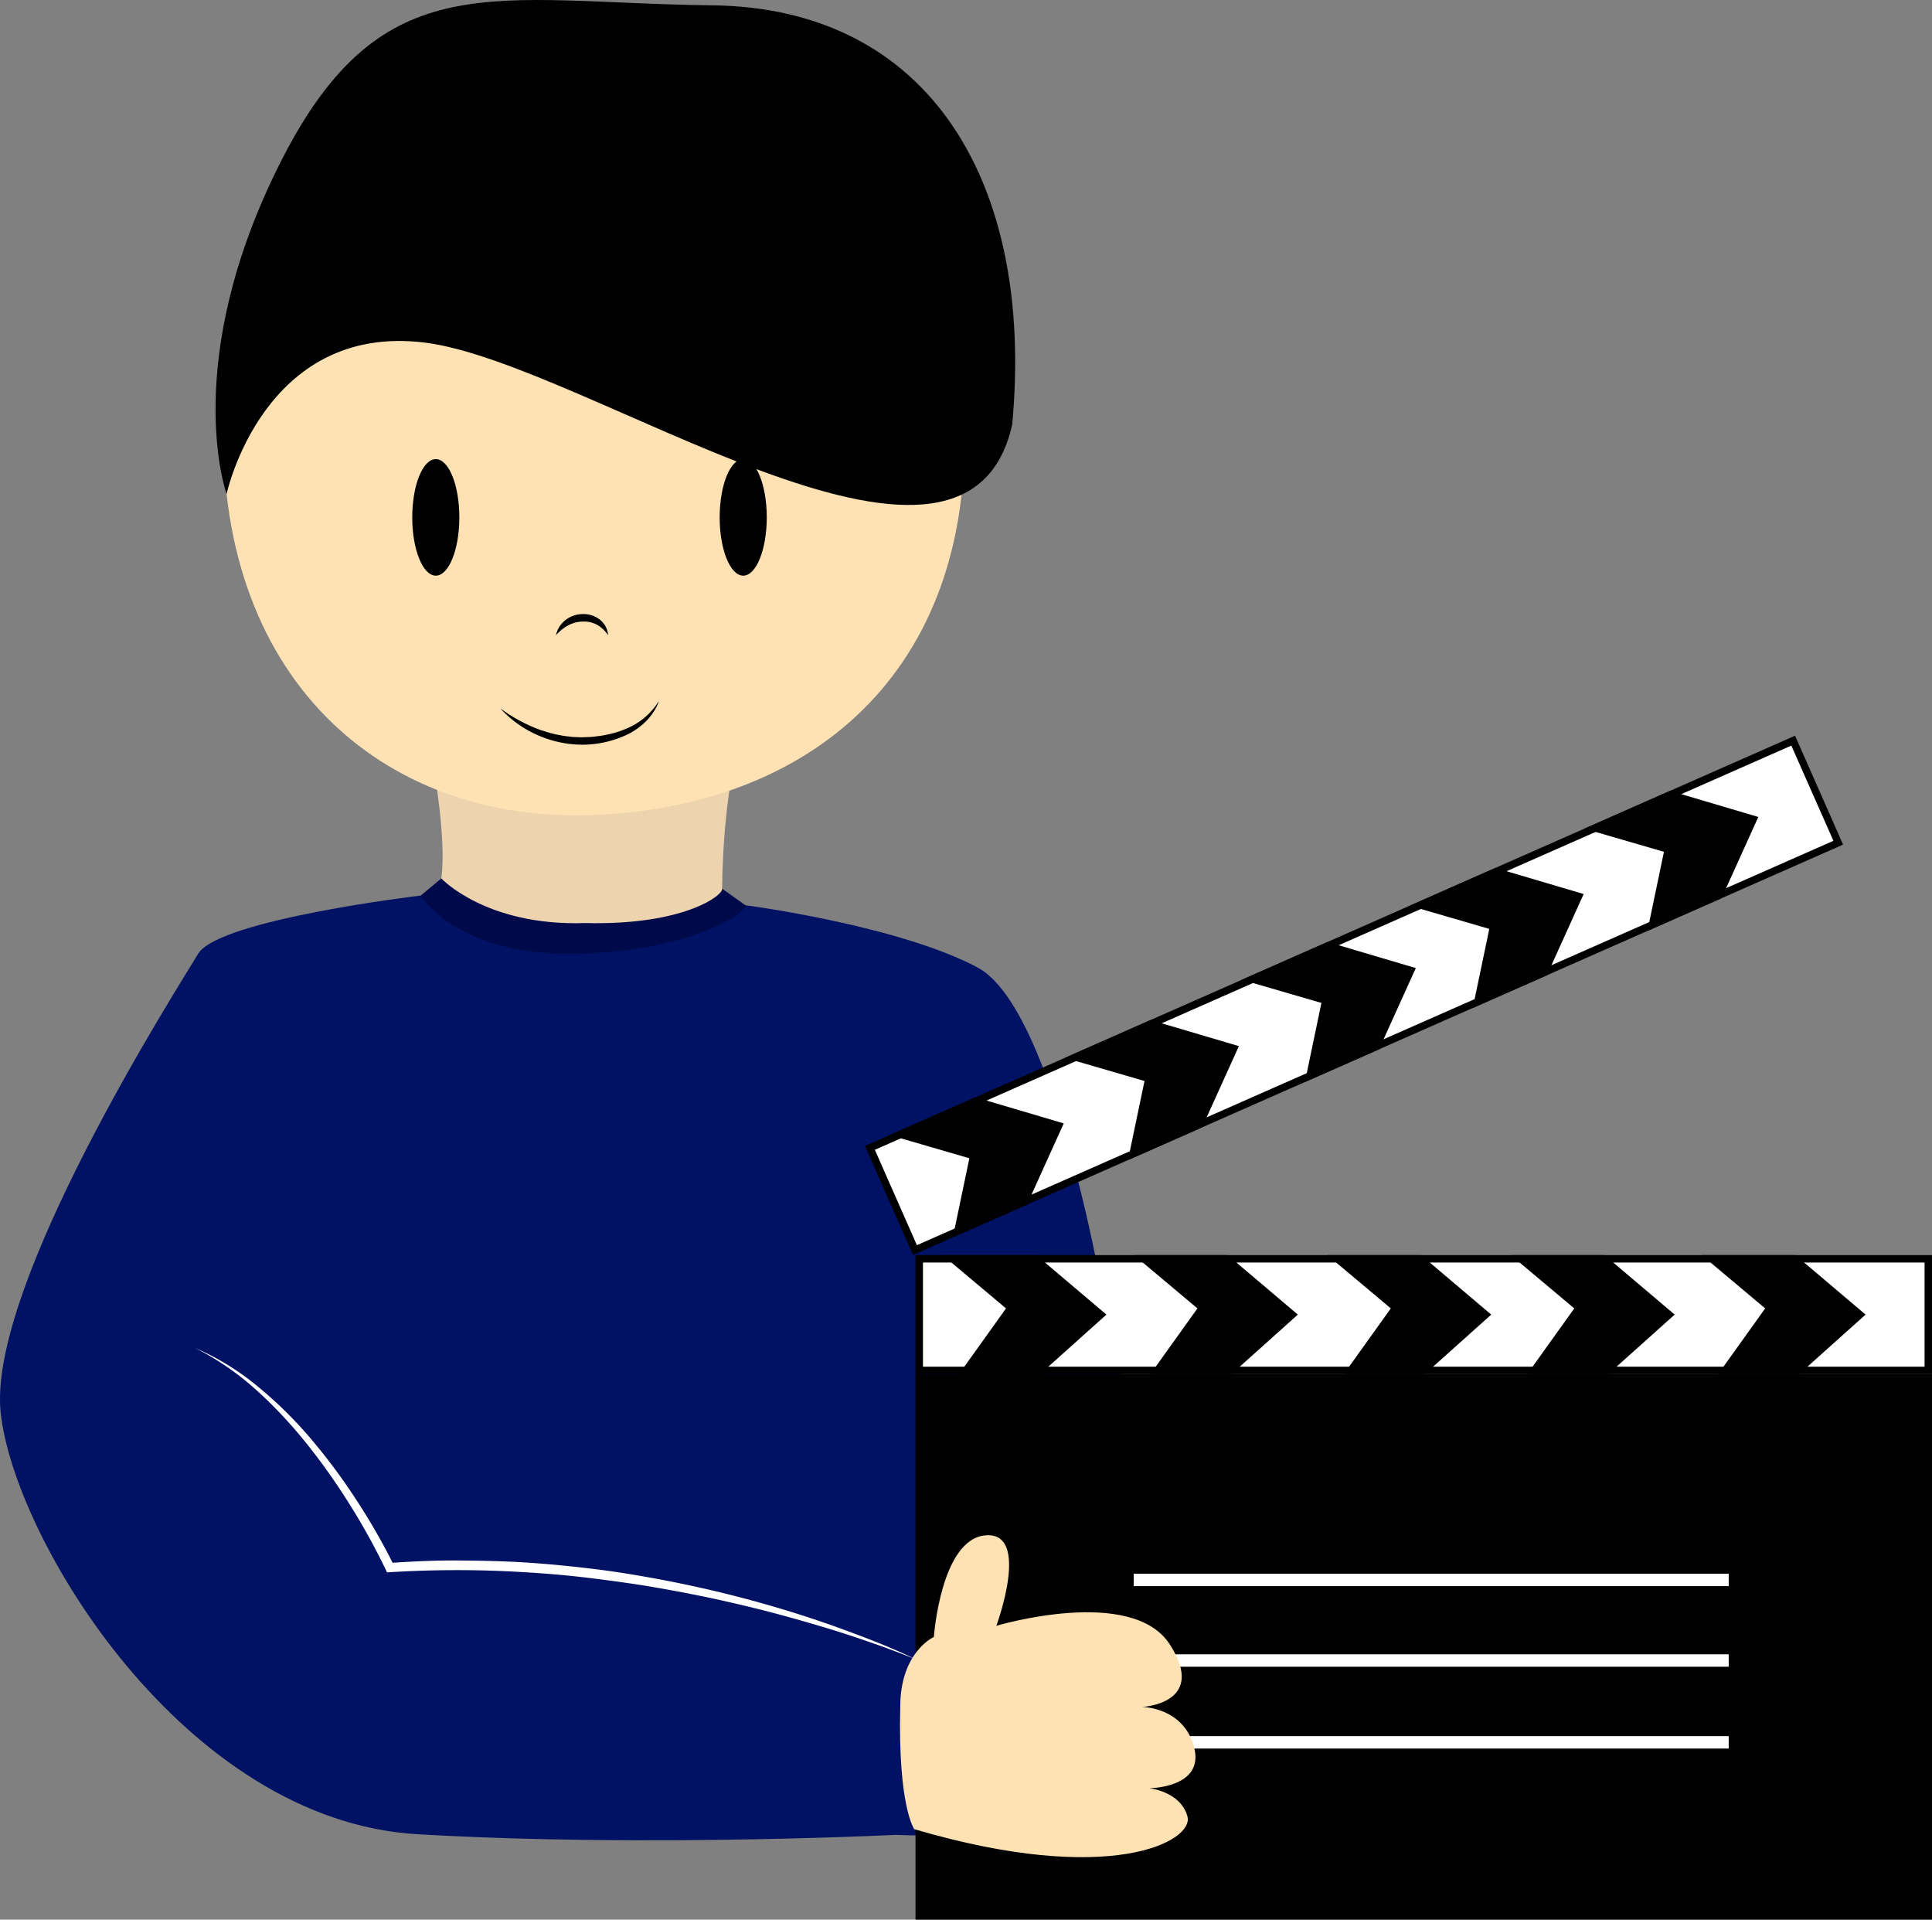
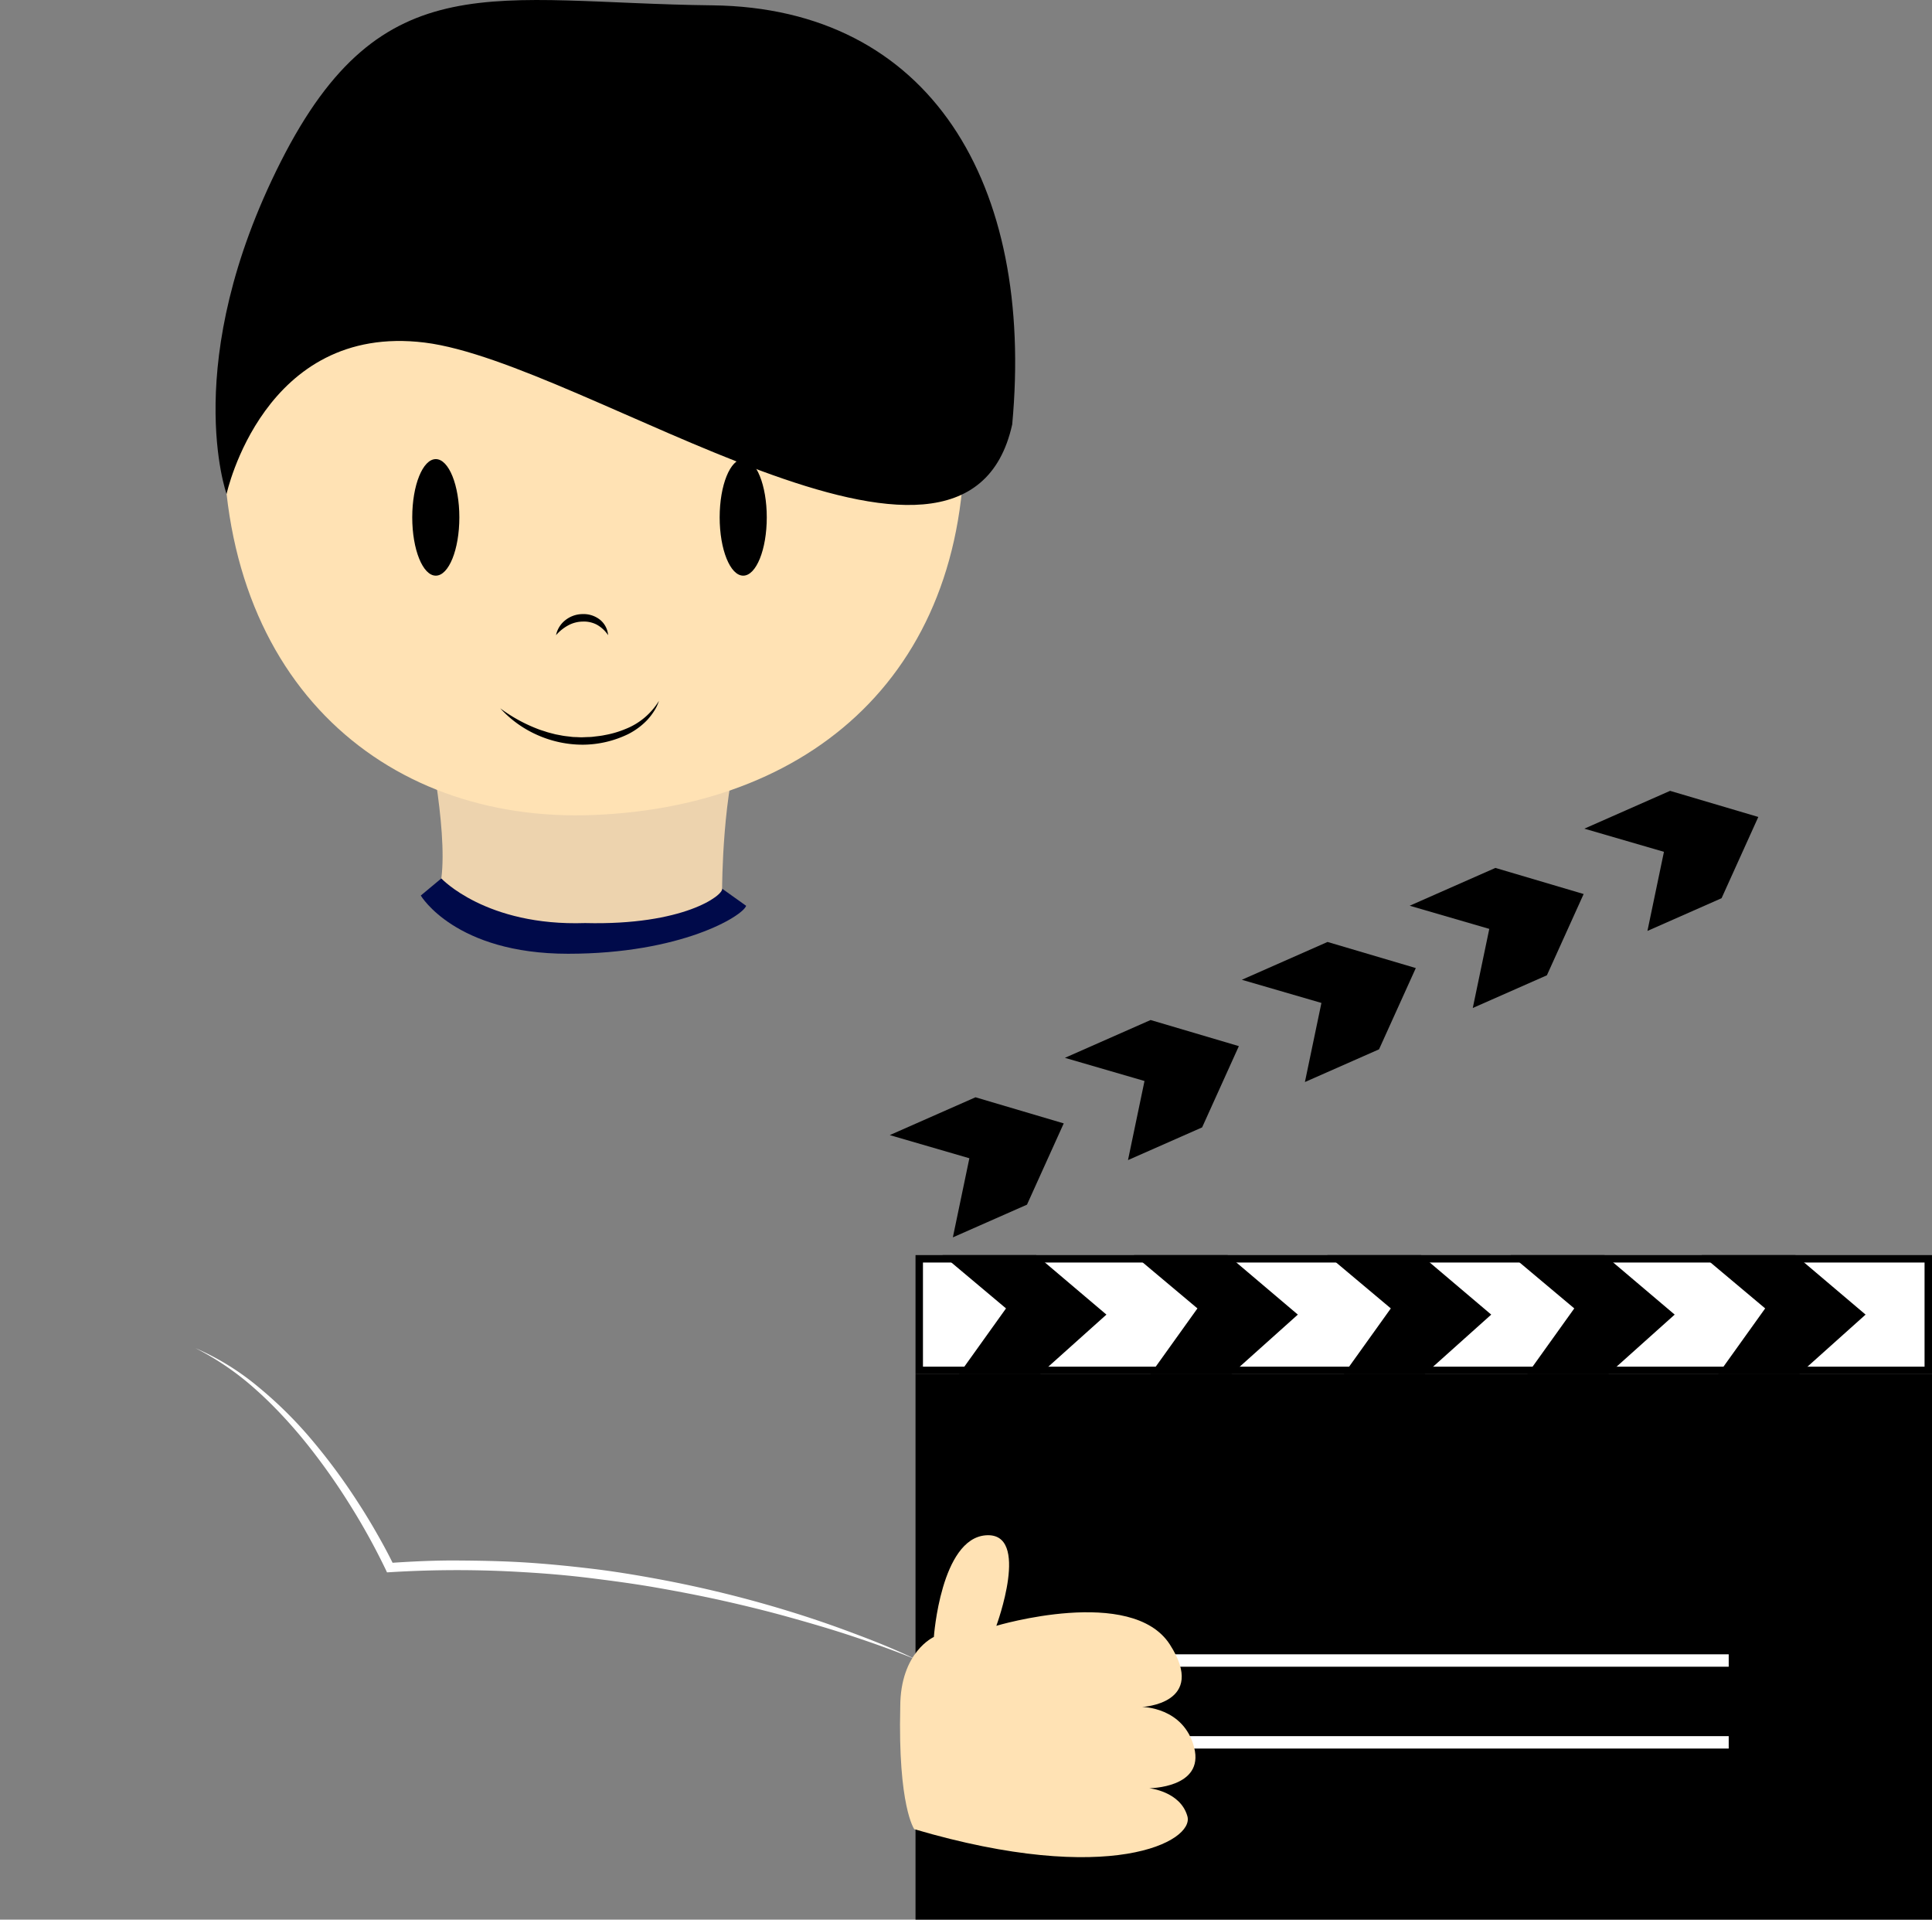
<svg xmlns="http://www.w3.org/2000/svg" id="Слой_1" data-name="Слой 1" viewBox="0 0 779.28 774.15">
  <rect x="0" y="0" width="779.28" height="774.15" fill="#808080" stroke="none" />
  <defs>
    <style>.cls-1{fill:#011163;}.cls-2{fill:#fff;}.cls-3{fill:none;stroke:#fff;stroke-miterlimit:10;stroke-width:5px;}.cls-4{fill:#000a4a;}.cls-5{fill:#edd3ae;}.cls-6{fill:#ffe2b4;}</style>
  </defs>
-   <path class="cls-1" d="M835,387s61,8,93,25,52,140,52,140,68,213-79,210S724.16,660.69,724.16,660.69c98.09-22.1,176.84,33.1,176.84,33.1-9.68,33.1,0,67.75,0,67.75s-105.06,5.53-199,0S539.53,642.73,534,591.62s71.35-171.31,79.64-185.13S703.44,383,703.44,383" transform="translate(-533.72 -21.85)" />
  <rect x="369.28" y="554.15" width="410" height="220" />
  <rect class="cls-2" x="370.78" y="507.65" width="407" height="45" />
  <path d="M1310,531v42H906V531h404m3-3H903v48h410V528Z" transform="translate(-533.72 -21.85)" />
  <polygon points="380.18 506.15 405.78 527.65 386.82 554.15 419.5 554.15 446.28 530.15 417.96 506.15 380.18 506.15" />
  <polygon points="457.38 506.15 482.99 527.65 464.02 554.15 496.7 554.15 523.49 530.15 495.17 506.15 457.38 506.15" />
  <polygon points="535.38 506.15 560.99 527.65 542.02 554.15 574.7 554.15 601.49 530.15 573.17 506.15 535.38 506.15" />
  <polygon points="609.38 506.15 634.99 527.65 616.02 554.15 648.7 554.15 675.49 530.15 647.17 506.15 609.38 506.15" />
  <polygon points="686.38 506.15 711.99 527.65 693.02 554.15 725.7 554.15 752.49 530.15 724.17 506.15 686.38 506.15" />
-   <rect class="cls-2" x="876.39" y="400.73" width="407" height="45" transform="translate(-612.67 449.96) rotate(-23.8)" />
-   <path d="M1256.24,322.5l17,38.43L903.55,524,886.6,485.54l369.64-163m1.53-4L882.64,484,902,527.92l375.13-165.46-19.37-43.92Z" transform="translate(-533.72 -21.85)" />
  <polygon points="358.89 457.76 391 467.1 384.34 499 414.24 485.81 429.06 453.04 393.47 442.51 358.89 457.76" />
  <polygon points="429.53 426.6 461.64 435.94 454.98 467.84 484.88 454.65 499.7 421.88 464.1 411.35 429.53 426.6" />
  <polygon points="500.9 395.12 533 404.46 526.34 436.36 556.24 423.17 571.07 390.4 535.47 379.87 500.9 395.12" />
  <polygon points="568.6 365.26 600.71 374.6 594.05 406.5 623.95 393.31 638.77 360.54 603.18 350.01 568.6 365.26" />
  <polygon points="639.05 334.18 671.16 343.52 664.5 375.42 694.4 362.23 709.22 329.46 673.63 318.93 639.05 334.18" />
-   <line class="cls-3" x1="457.28" y1="637.15" x2="697.28" y2="637.15" />
  <line class="cls-3" x1="457.28" y1="669.65" x2="697.28" y2="669.65" />
  <line class="cls-3" x1="457.28" y1="702.65" x2="697.28" y2="702.65" />
  <path class="cls-4" d="M711.73,376.1,703.44,383s13.81,23.48,59.4,23.48,70.46-15.19,71.84-19.34L825,380.24Z" transform="translate(-533.72 -21.85)" />
  <path class="cls-5" d="M705.45,314.51s9,40.87,6.28,61.59c0,0,18,19.34,58,18,39.8,1,55.71-11.22,55.26-13.82,0,0,0-40.05,8.29-62.17Z" transform="translate(-533.72 -21.85)" />
  <path class="cls-6" d="M922.41,187.52c5.46,101.23-57.62,159.29-149.21,163C687.58,354,619.68,294.8,624,187.52c3.63-90,66.8-163,149.2-163S917.56,97.62,922.41,187.52Z" transform="translate(-533.72 -21.85)" />
  <path class="cls-2" d="M903,691c-8.37-3.43-16.9-6.45-25.47-9.3s-17.25-5.37-25.95-7.79-17.46-4.56-26.26-6.53-17.66-3.67-26.54-5.23S781,659.4,772,658.28s-17.92-1.88-26.91-2.4a440.07,440.07,0,0,0-54,0l-1.27.07-.53-1.14a266.45,266.45,0,0,0-14.44-26.12,256.77,256.77,0,0,0-17.26-24.43q-4.67-5.84-9.78-11.32c-3.4-3.64-6.94-7.17-10.67-10.48A111.76,111.76,0,0,0,612.5,565.5a104.21,104.21,0,0,1,25.6,15.83,166.1,166.1,0,0,1,21.47,21.29,241.26,241.26,0,0,1,18,24.29q4.15,6.33,7.91,12.91c2.52,4.39,4.92,8.79,7.15,13.41l-1.8-1.07c9.07-.61,18.15-1.06,27.24-1s18.18.22,27.25.78,18.11,1.47,27.13,2.54,18,2.56,26.91,4.21a473.62,473.62,0,0,1,52.84,13q13,4,25.73,8.8C886.44,683.67,894.85,687,903,691Z" transform="translate(-533.72 -21.85)" />
  <path class="cls-6" d="M902.49,759.51s-6.61-9.16-5.65-49.34C896.84,688,910.4,682,910.4,682s2.8-39.71,21-41,4.2,36.5,4.2,36.5,54.64-16.36,70,7.56-11.21,25.17-11.21,25.17,16.81,0,21,16.36S997.26,743,997.26,743s12.61,1.26,15.41,11.33S981.64,782.83,902.49,759.51Z" transform="translate(-533.72 -21.85)" />
  <path d="M625.11,221.07S640,152,705,160s218,119,237,33c9-97-33-168-121-169S688,6,647,87,625.11,221.07,625.11,221.07Z" transform="translate(-533.72 -21.85)" />
  <ellipse cx="175.78" cy="208.65" rx="9.5" ry="23.5" />
  <ellipse cx="299.78" cy="208.65" rx="9.5" ry="23.5" />
  <path d="M758,278a10.29,10.29,0,0,1,3.69-6,11.3,11.3,0,0,1,6.93-2.5,10.7,10.7,0,0,1,7.07,2.24A8.89,8.89,0,0,1,779,278a13.12,13.12,0,0,0-4.64-4.28,11.25,11.25,0,0,0-5.66-1.2A12.59,12.59,0,0,0,763,274,17.51,17.51,0,0,0,758,278Z" transform="translate(-533.72 -21.85)" />
  <path d="M735.5,307.5a63.33,63.33,0,0,0,15.86,8.6c.7.25,1.42.46,2.13.69l1.06.35,1.07.29,2.16.56,2.18.41c1.45.32,2.93.4,4.39.61.73.09,1.47.07,2.21.11s1.47.08,2.21.05l2.21-.09a16.52,16.52,0,0,0,2.21-.15c1.46-.19,2.95-.31,4.39-.63a39.58,39.58,0,0,0,8.47-2.48A27.64,27.64,0,0,0,799.5,304.5a16.2,16.2,0,0,1-2,4.19,24.91,24.91,0,0,1-2.88,3.69,28.35,28.35,0,0,1-7.6,5.56,42.36,42.36,0,0,1-18.26,4.23,45,45,0,0,1-18.3-3.91A44.57,44.57,0,0,1,735.5,307.5Z" transform="translate(-533.72 -21.85)" />
</svg>